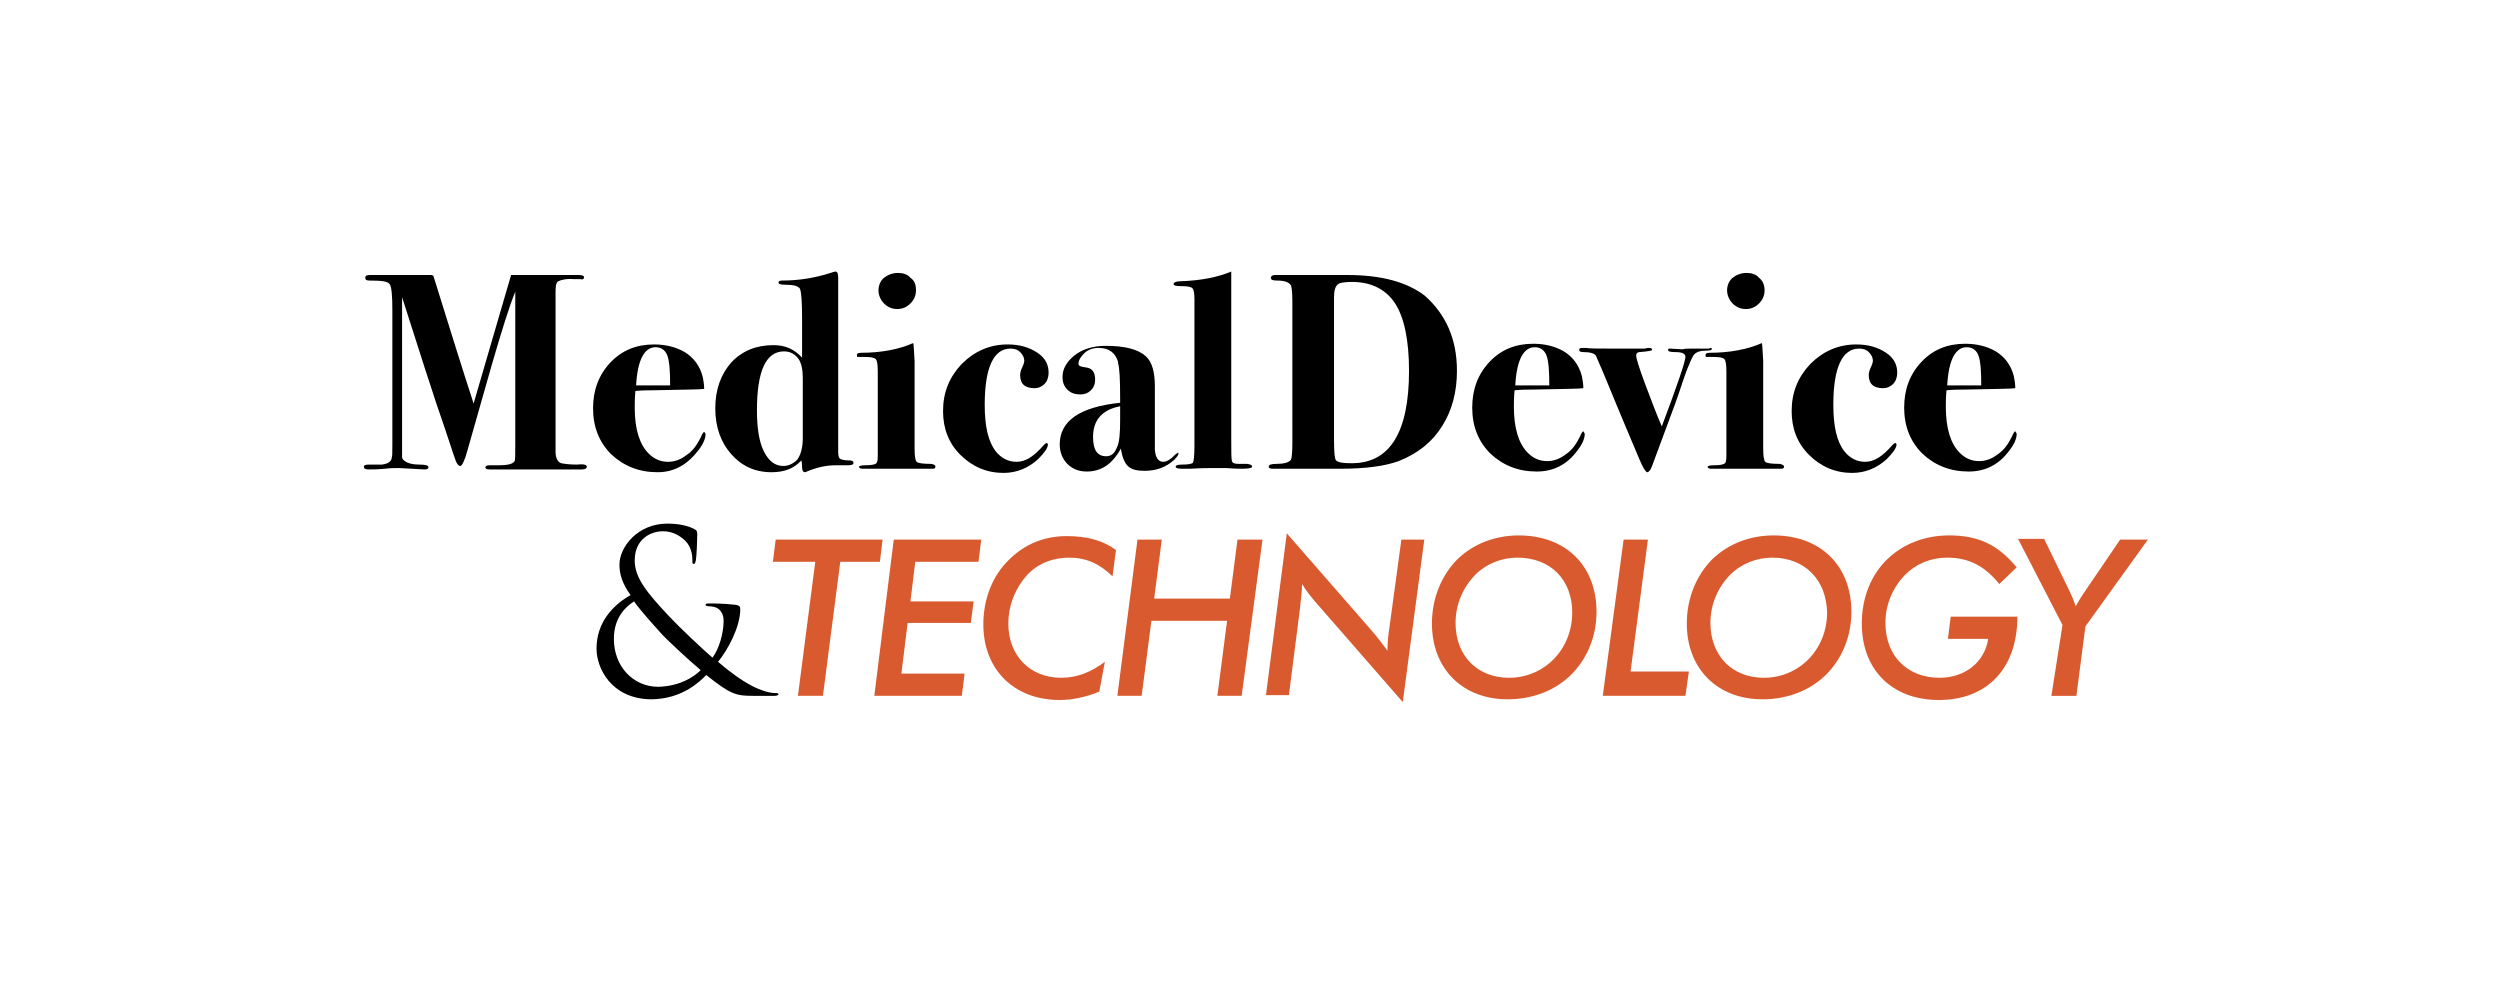
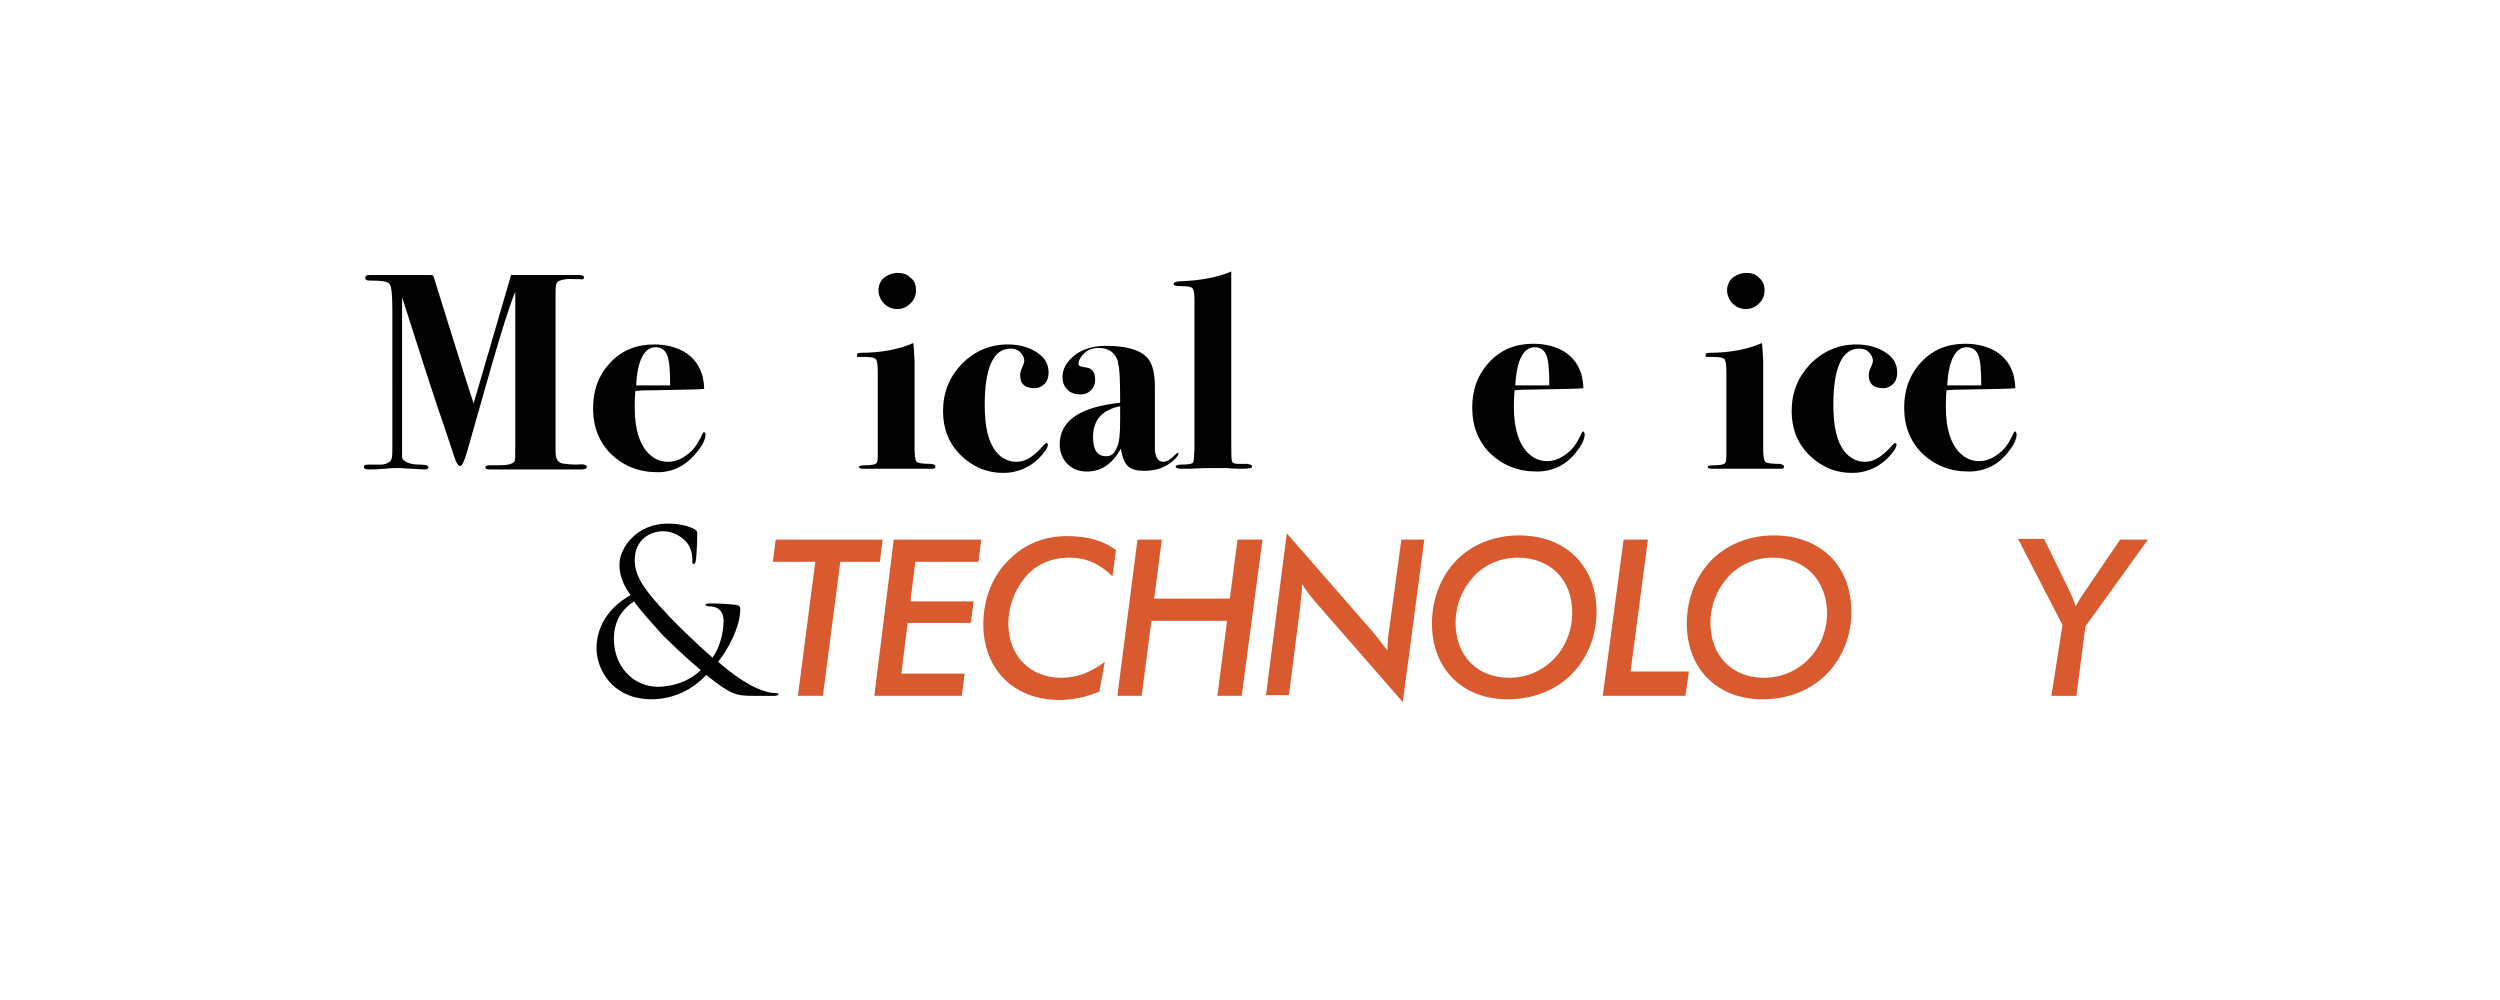
<svg xmlns="http://www.w3.org/2000/svg" version="1.1" id="Layer_2" x="0px" y="0px" viewBox="0 0 360 144" style="enable-background:new 0 0 360 144;" xml:space="preserve">
  <style type="text/css">
	.st0{fill:#D85A2E;}
</style>
  <g>
    <g>
      <g>
        <path d="M84.5,67.2c0,0.3-0.3,0.4-0.8,0.4h-0.3c-0.6,0-1.6,0-3.1,0c-1.5,0-2.6,0-3.3,0c-0.3,0-0.9,0-1.8,0c-0.9,0-2.1,0-3.7,0h-1     c-0.4,0-0.6-0.1-0.6-0.3s0.2-0.3,0.6-0.3h1.4c1.2,0,2-0.2,2.2-0.6c0.1-0.1,0.1-0.9,0.1-2.4V42c-0.9,2.2-2,5.8-3.4,10.6l-3.5,12.3     c-0.4,1.5-0.8,2.2-1,2.2c-0.3,0-0.6-0.4-0.8-1.1c-0.1-0.2-0.9-2.8-2.6-7.7c-0.6-1.8-2.3-7-5-15.5v20.8c0,1.2,0,1.9,0,2.2     c0,0.2,0.1,0.4,0.4,0.6c0.4,0.3,1.1,0.5,2,0.5c1,0,1.4,0.1,1.4,0.4c0,0.2-0.2,0.3-0.6,0.3l-3.6-0.2c-0.6,0-1.3,0-2.1,0.1     c-1.1,0.1-1.8,0.1-2.2,0.1c-0.6,0-0.8-0.1-0.8-0.4c0-0.2,0.2-0.3,0.7-0.3c1.1,0,1.7,0,1.9,0c0.8-0.1,1.3-0.4,1.4-0.9     c0.1-0.3,0.1-1,0.1-2V44.7c0-2.1-0.1-3.4-0.4-3.8c-0.3-0.4-1.2-0.5-2.9-0.5c-0.4,0-0.6-0.1-0.6-0.4c0-0.3,0.2-0.4,0.7-0.4h1.1     h7.6c0.1,0,0.2,0,0.4,0.1c2.3,7.4,4.2,13.5,5.8,18.4l5.4-18.5l0.8,0h5.3c0.1,0,0.3,0,0.7,0c0.4,0,0.8,0,1.1,0h1.8     c0.5,0,0.8,0.1,0.8,0.3c0,0.3-0.2,0.4-0.5,0.3h-0.9c-1.1-0.1-1.9,0.1-2.3,0.3S80,41.5,80,42.3c0,0.2,0,0.7,0,1.4s0,4.1,0,10.1V65     c0,1,0.3,1.5,0.8,1.7c0.5,0.1,1.3,0.2,2.2,0.2C84,66.8,84.5,66.9,84.5,67.2z" />
-         <path d="M101.6,62.5c0,0.6-0.3,1.4-1,2.3C99,66.9,97.1,68,94.7,68c-2.7,0-4.9-0.9-6.7-2.6c-1.7-1.7-2.6-3.9-2.6-6.6     c0-2.6,0.8-4.8,2.5-6.6c1.7-1.8,3.8-2.6,6.3-2.6c1.7,0,3.2,0.4,4.4,1.1c1.3,0.8,2.2,2,2.6,3.6c0.1,0.5,0.2,1.1,0.2,1.7     c-0.6,0.1-3.1,0.1-7.4,0.2c-0.7,0-1.5,0-2.5,0.1c-0.1,1-0.1,1.8-0.1,2.4c0,3.1,0.7,5.3,2,6.6c0.8,0.8,1.7,1.2,2.8,1.2     c0.9,0,1.8-0.3,2.7-1c0.9-0.6,1.5-1.5,2-2.5c0.2-0.5,0.4-0.8,0.5-0.8C101.5,62.3,101.6,62.4,101.6,62.5z M96.5,55.5     c0-2-0.1-3.5-0.4-4.3c-0.3-0.8-0.9-1.2-1.7-1.2c-1.6,0-2.6,1.8-2.8,5.5c0.6,0,1.7,0,3.5,0C95.6,55.5,96.1,55.5,96.5,55.5z" />
-         <path d="M122.9,66.7c0,0.2-0.3,0.3-0.8,0.3h-1.8c-1.3,0-2.7,0.3-4.1,0.9c-0.2,0.1-0.3,0.1-0.3,0.1c-0.2,0-0.4-0.2-0.4-0.7     c0-0.2,0-0.6-0.1-1c-1.1,1.2-2.5,1.7-4.3,1.7c-2.4,0-4.3-0.9-5.8-2.6c-1.5-1.7-2.3-3.9-2.3-6.6c0-2.7,0.8-4.9,2.3-6.6     c1.6-1.7,3.6-2.5,6.1-2.5c1.7,0,3,0.6,4.1,1.8v-5.6c0-2.4-0.1-3.8-0.3-4.3c-0.2-0.4-0.9-0.6-2.1-0.6c-0.7,0-1-0.1-1-0.3     s0.2-0.3,0.5-0.3c2.5,0,4.8-0.4,7-1.1c0.3-0.1,0.6-0.2,0.7-0.2c0.3,0,0.4,0.3,0.4,1v2V46v19.1c0,0.5,0.1,0.8,0.2,0.9     c0.2,0.2,0.7,0.3,1.4,0.3C122.7,66.3,122.9,66.4,122.9,66.7z M115.6,63.1v-8.7c0-1.2-0.2-2.1-0.6-2.7c-0.5-0.7-1.2-1.1-2.1-1.1     c-2.6,0-3.9,2.8-3.9,8.5c0,2.5,0.3,4.5,1,5.9c0.7,1.4,1.6,2.1,2.8,2.1c0.7,0,1.4-0.3,2-0.9C115.3,65.5,115.6,64.5,115.6,63.1z" />
+         <path d="M101.6,62.5c0,0.6-0.3,1.4-1,2.3C99,66.9,97.1,68,94.7,68c-2.7,0-4.9-0.9-6.7-2.6c-1.7-1.7-2.6-3.9-2.6-6.6     c0-2.6,0.8-4.8,2.5-6.6c1.7-1.8,3.8-2.6,6.3-2.6c1.7,0,3.2,0.4,4.4,1.1c1.3,0.8,2.2,2,2.6,3.6c0.1,0.5,0.2,1.1,0.2,1.7     c-0.6,0.1-3.1,0.1-7.4,0.2c-0.7,0-1.5,0-2.5,0.1c-0.1,1-0.1,1.8-0.1,2.4c0,3.1,0.7,5.3,2,6.6c0.8,0.8,1.7,1.2,2.8,1.2     c0.9,0,1.8-0.3,2.7-1c0.9-0.6,1.5-1.5,2-2.5c0.2-0.5,0.4-0.8,0.5-0.8C101.5,62.3,101.6,62.4,101.6,62.5z M96.5,55.5     c0-2-0.1-3.5-0.4-4.3c-0.3-0.8-0.9-1.2-1.7-1.2c-1.6,0-2.6,1.8-2.8,5.5c0.6,0,1.7,0,3.5,0C95.6,55.5,96.1,55.5,96.5,55.5" />
        <path d="M134.7,67.2c0,0.2-0.1,0.3-0.4,0.3H129h-3.8c-0.2,0-0.4,0-0.6,0c-0.2,0-0.3,0-0.4,0c-0.3,0-0.5-0.1-0.5-0.3     c0-0.1,0.3-0.2,0.9-0.2c0.9,0,1.4-0.1,1.6-0.3c0.2-0.2,0.2-0.7,0.2-1.6V53.5c0-1-0.1-1.6-0.3-1.8s-0.7-0.3-1.6-0.3     c-0.6,0-0.9,0-1,0s-0.1-0.1-0.1-0.3c0-0.2,0.2-0.3,0.6-0.3c2.9,0,5.5-0.5,7.5-1.4c0.1,0.3,0.1,1.2,0.2,2.6v5.1v7.5     c0,1.1,0.1,1.7,0.3,1.9c0.2,0.2,0.9,0.3,2.1,0.3C134.6,66.9,134.7,67,134.7,67.2z M131.9,41.8c0,0.8-0.3,1.4-0.8,1.9     c-0.5,0.5-1.1,0.8-1.9,0.8c-0.8,0-1.4-0.3-1.9-0.8c-0.5-0.5-0.8-1.2-0.8-1.9c0-0.7,0.3-1.4,0.8-1.8s1.2-0.7,2-0.7     c0.7,0,1.4,0.2,1.8,0.7C131.7,40.4,131.9,41,131.9,41.8z" />
        <path d="M151,53.7c0,0.6-0.2,1.2-0.6,1.6s-0.9,0.6-1.4,0.6c-1.4,0-2.1-0.6-2.1-1.9c0-0.3,0.1-0.7,0.3-1.1     c0.2-0.4,0.3-0.8,0.3-0.9c0-0.5-0.2-0.9-0.6-1.3c-0.4-0.4-0.9-0.5-1.4-0.5c-2.4,0-3.7,2.7-3.7,8.1c0,3.1,0.5,5.3,1.6,6.7     c0.8,1,1.8,1.5,3,1.5c1.3,0,2.5-0.8,3.9-2.4c0.2-0.2,0.3-0.3,0.4-0.3c0.1,0,0.2,0.1,0.2,0.2c0,0.5-0.5,1.2-1.4,2.1     c-1.4,1.3-3.1,2-5,2c-2.4,0-4.5-0.9-6.2-2.6c-1.7-1.7-2.5-3.8-2.5-6.3c0-2.7,0.9-4.9,2.7-6.8c1.8-1.8,4-2.8,6.6-2.8     c1.7,0,3.1,0.4,4.3,1.2S151,52.6,151,53.7z" />
        <path d="M169.7,65.3c0,0.2-0.2,0.5-0.6,0.9c-1.2,1.1-2.6,1.6-4.3,1.6c-1.1,0-1.9-0.2-2.4-0.7c-0.5-0.5-0.8-1.3-1-2.5     c-1.2,2.2-2.8,3.3-4.9,3.3c-1.2,0-2.1-0.4-2.8-1.1c-0.7-0.7-1.1-1.7-1.1-2.8c0-3.4,2.9-5.4,8.7-6v-0.8c0-2.7-0.1-4.3-0.3-4.9     l0-0.2c-0.4-1.3-1.3-2-2.8-2c-0.9,0-1.6,0.3-2.1,0.8c-0.5,0.5-0.8,1-0.8,1.5c0,0.3,0.3,0.4,1,0.5c1,0.1,1.4,0.7,1.4,1.8     c0,0.6-0.2,1.1-0.6,1.5s-0.9,0.6-1.5,0.6c-0.8,0-1.4-0.2-1.9-0.7c-0.5-0.5-0.7-1.1-0.7-1.8c0-1.2,0.6-2.2,1.7-3.1     c1.1-0.9,2.7-1.4,4.5-1.4c2.8,0,4.7,0.5,5.8,1.5c0.9,0.8,1.3,2.3,1.3,4.3v6.9c0,1.3,0,2.1,0,2.3c0.1,1.1,0.5,1.7,1.2,1.7     c0.5,0,1-0.3,1.7-1c0.1-0.1,0.2-0.2,0.3-0.2C169.6,65.1,169.7,65.2,169.7,65.3z M161.3,60.5v-2c-2.6,0.5-3.9,2-3.9,4.4     c0,1.9,0.6,2.8,1.9,2.8c0.7,0,1.2-0.4,1.5-1.2C161.2,63.8,161.3,62.4,161.3,60.5z" />
        <path d="M180.3,67.2c0,0.2-0.5,0.3-1.5,0.3c-0.2,0-1,0-2.2-0.1c-0.6,0-1.3,0-1.9,0c-0.6,0-1.7,0-3.3,0.1l-1.2,0     c-0.6,0-0.9-0.1-0.9-0.3s0.3-0.3,0.9-0.3c0.9,0,1.5-0.1,1.6-0.3c0.1-0.2,0.2-1,0.2-2.4V43.1c0-0.9-0.1-1.4-0.3-1.6     s-0.7-0.3-1.7-0.3c-0.7,0-1-0.1-1-0.3c0-0.2,0.3-0.4,1-0.4c3-0.1,5.4-0.6,7.3-1.4c0,0.8,0,5.5,0,14.1v10c0,1.8,0,2.9,0.1,3.2     c0.1,0.3,0.4,0.4,1,0.4h1.2C180.2,66.9,180.3,67,180.3,67.2z" />
-         <path d="M209.8,53.4c0,3-0.7,5.7-2.1,7.9c-1.4,2.3-3.5,4-6.3,5.1c-1.9,0.7-4.7,1.1-8.4,1.1c-0.1,0-0.3,0-0.9,0s-1.3,0-2.3,0h-1.4     c-0.1,0-0.9,0-2.6,0h-2.5c-0.4,0-0.6-0.1-0.6-0.3c0-0.3,0.4-0.4,1.1-0.4c1.1,0,1.8-0.2,2.1-0.6c0.1-0.2,0.2-1,0.2-2.4V43.3     c0-1.2-0.1-1.9-0.2-2.2c-0.3-0.5-1-0.7-2-0.7c-0.6,0-0.9-0.1-0.9-0.4c0-0.2,0.2-0.4,0.6-0.4h0.7c1.6,0,3.2,0,4.7,0     c2.1,0,3.8,0,5,0c4.9,0,8.6,1,11.2,3C208.2,45.3,209.8,48.8,209.8,53.4z M202.9,53.4c0-4.4-0.7-7.7-2-9.7s-3.4-3.1-6.2-3.1     c-1,0-1.7,0.1-2,0.3c-0.4,0.3-0.6,0.9-0.6,1.9v20.6c0,1.8,0.1,2.7,0.3,2.9c0.3,0.3,1,0.4,2.1,0.4     C200.1,66.8,202.9,62.3,202.9,53.4z" />
        <path d="M228.2,62.5c0,0.6-0.3,1.4-1,2.3c-1.5,2.1-3.5,3.1-5.9,3.1c-2.7,0-4.9-0.9-6.7-2.6c-1.7-1.7-2.6-3.9-2.6-6.6     c0-2.6,0.8-4.8,2.5-6.6c1.7-1.8,3.8-2.6,6.3-2.6c1.7,0,3.2,0.4,4.4,1.1c1.3,0.8,2.2,2,2.6,3.6c0.1,0.5,0.2,1.1,0.2,1.7     c-0.6,0.1-3.1,0.1-7.4,0.2c-0.7,0-1.5,0-2.5,0.1c-0.1,1-0.1,1.8-0.1,2.4c0,3.1,0.7,5.3,2,6.6c0.8,0.8,1.7,1.2,2.8,1.2     c0.9,0,1.8-0.3,2.7-1c0.9-0.6,1.5-1.5,2-2.5c0.2-0.5,0.4-0.8,0.5-0.8C228.1,62.3,228.2,62.4,228.2,62.5z M223.1,55.5     c0-2-0.1-3.5-0.4-4.3c-0.3-0.8-0.9-1.2-1.7-1.2c-1.6,0-2.6,1.8-2.8,5.5c0.6,0,1.7,0,3.5,0C222.3,55.5,222.7,55.5,223.1,55.5z" />
-         <path d="M246.5,50.3c0,0.1-0.3,0.2-1,0.2c-0.7,0-1.2,0.2-1.5,0.5s-0.6,1.1-1.1,2.3c-0.5,1.3-1,3-1.7,4.9l-3.3,8.9     c-0.2,0.6-0.5,0.9-0.7,0.9c-0.2,0-0.6-0.6-1.1-1.8c-0.5-1.2-2.3-5.4-5.3-12.7c-0.6-1.4-0.9-2.1-1-2.3c-0.2-0.3-0.8-0.5-1.8-0.5     c-0.4,0-0.6-0.1-0.6-0.3c0-0.2,0.1-0.3,0.4-0.3c0.2,0,0.5,0,0.6,0c0.4,0.1,1.9,0.1,4.5,0.1h4c0.2-0.1,0.4-0.1,0.6-0.1     c0.3,0,0.4,0.1,0.4,0.3c0,0.1-0.6,0.2-1.8,0.3c-0.3,0-0.5,0.2-0.5,0.5c0,0.3,0.4,1.7,1.3,4.1c0.9,2.4,1.7,4.5,2.4,6.1     c2.3-6.1,3.4-9.4,3.4-10c0-0.5-0.5-0.7-1.5-0.7c-0.7,0-1-0.1-1-0.3c0-0.2,0.1-0.2,0.3-0.2l1.8,0.1c0.3-0.1,0.7-0.1,1.1-0.1     c0.4,0,0.6,0,0.7,0c0.2,0,0.5,0,1,0s0.8,0,1,0C246.4,50,246.5,50.1,246.5,50.3z" />
        <path d="M256.9,67.2c0,0.2-0.1,0.3-0.4,0.3h-5.3h-3.8c-0.2,0-0.4,0-0.6,0c-0.2,0-0.3,0-0.4,0c-0.3,0-0.5-0.1-0.5-0.3     c0-0.1,0.3-0.2,0.9-0.2c0.9,0,1.4-0.1,1.6-0.3c0.2-0.2,0.2-0.7,0.2-1.6V53.5c0-1-0.1-1.6-0.3-1.8s-0.7-0.3-1.6-0.3     c-0.6,0-0.9,0-1,0s-0.1-0.1-0.1-0.3c0-0.2,0.2-0.3,0.6-0.3c2.9,0,5.5-0.5,7.5-1.4c0.1,0.3,0.1,1.2,0.2,2.6v5.1v7.5     c0,1.1,0.1,1.7,0.3,1.9c0.2,0.2,0.9,0.3,2.1,0.3C256.7,66.9,256.9,67,256.9,67.2z M254.1,41.8c0,0.8-0.3,1.4-0.8,1.9     c-0.5,0.5-1.1,0.8-1.9,0.8c-0.8,0-1.4-0.3-1.9-0.8c-0.5-0.5-0.8-1.2-0.8-1.9c0-0.7,0.3-1.4,0.8-1.8s1.2-0.7,2-0.7     c0.7,0,1.4,0.2,1.8,0.7C253.8,40.4,254.1,41,254.1,41.8z" />
        <path d="M273.2,53.7c0,0.6-0.2,1.2-0.6,1.6s-0.9,0.6-1.4,0.6c-1.4,0-2.1-0.6-2.1-1.9c0-0.3,0.1-0.7,0.3-1.1     c0.2-0.4,0.3-0.8,0.3-0.9c0-0.5-0.2-0.9-0.6-1.3c-0.4-0.4-0.9-0.5-1.4-0.5c-2.4,0-3.7,2.7-3.7,8.1c0,3.1,0.5,5.3,1.6,6.7     c0.8,1,1.8,1.5,3,1.5c1.3,0,2.5-0.8,3.9-2.4c0.2-0.2,0.3-0.3,0.4-0.3c0.1,0,0.2,0.1,0.2,0.2c0,0.5-0.5,1.2-1.4,2.1     c-1.4,1.3-3.1,2-5,2c-2.4,0-4.5-0.9-6.2-2.6c-1.7-1.7-2.5-3.8-2.5-6.3c0-2.7,0.9-4.9,2.7-6.8c1.8-1.8,4-2.8,6.6-2.8     c1.7,0,3.1,0.4,4.3,1.2S273.2,52.6,273.2,53.7z" />
        <path d="M290.4,62.5c0,0.6-0.3,1.4-1,2.3c-1.5,2.1-3.5,3.1-5.9,3.1c-2.7,0-4.9-0.9-6.7-2.6c-1.7-1.7-2.6-3.9-2.6-6.6     c0-2.6,0.8-4.8,2.5-6.6c1.7-1.8,3.8-2.6,6.3-2.6c1.7,0,3.2,0.4,4.4,1.1c1.3,0.8,2.2,2,2.6,3.6c0.1,0.5,0.2,1.1,0.2,1.7     c-0.6,0.1-3.1,0.1-7.4,0.2c-0.7,0-1.5,0-2.5,0.1c-0.1,1-0.1,1.8-0.1,2.4c0,3.1,0.7,5.3,2,6.6c0.8,0.8,1.7,1.2,2.8,1.2     c0.9,0,1.8-0.3,2.7-1c0.9-0.6,1.5-1.5,2-2.5c0.2-0.5,0.4-0.8,0.5-0.8C290.3,62.3,290.4,62.4,290.4,62.5z M285.3,55.5     c0-2-0.1-3.5-0.4-4.3c-0.3-0.8-0.9-1.2-1.7-1.2c-1.6,0-2.6,1.8-2.8,5.5c0.6,0,1.7,0,3.5,0C284.5,55.5,284.9,55.5,285.3,55.5z" />
      </g>
      <g>
        <g>
          <path class="st0" d="M117.4,80.9h-6.1l0.4-3.2h15.4l-0.4,3.2H121l-2.5,19.3h-3.6L117.4,80.9z" />
          <path class="st0" d="M128.7,77.7h12.6l-0.4,3.2h-9.1l-0.7,5.7h9.1l-0.4,3.1h-9.1l-0.9,7.3h9.1l-0.4,3.2h-12.6L128.7,77.7z" />
          <path class="st0" d="M160.2,83c-1.8-1.8-3.8-2.7-6.2-2.7c-2.5,0-4.6,0.9-6.1,2.5c-1.7,1.9-2.7,4.4-2.7,7c0,4.6,3.1,7.8,7.6,7.8      c2.3,0,4.3-0.8,6.3-2.3l-0.8,4.3c-2,0.8-3.9,1.2-5.7,1.2c-6.6,0-11-4.4-11-10.9c0-3.6,1.3-7,3.7-9.3c2.2-2.2,5-3.4,8.3-3.4      c2.9,0,5.2,0.6,7.1,2L160.2,83z" />
          <path class="st0" d="M163.8,77.7h3.5l-1.1,8.5h10.9l1.1-8.5h3.6l-3,22.5h-3.5l1.4-10.8h-10.9l-1.4,10.8h-3.5L163.8,77.7z" />
          <path class="st0" d="M185.3,76.8l12.3,14.1c0.8,0.9,1.5,1.9,2.2,2.8c0-1.2,0.1-2.3,0.3-3.5l1.7-12.5h3.3l-3.1,23.4L189.7,87      c-0.8-0.9-1.6-1.9-2.2-2.9c0,1.2-0.2,2.3-0.3,3.5l-1.6,12.5h-3.3L185.3,76.8z" />
          <path class="st0" d="M229.9,88.1c0,3.6-1.4,6.9-3.8,9.2c-2.3,2.2-5.5,3.4-9,3.4c-6.5,0-10.9-4.4-10.9-10.9c0-3.7,1.4-7,3.7-9.3      c2.3-2.2,5.4-3.4,8.8-3.4C225.5,77.1,229.9,81.5,229.9,88.1z M218.5,80.3c-2.3,0-4.5,0.9-6.1,2.5c-1.8,1.9-2.8,4.3-2.8,6.9      c0,4.7,3.1,7.9,7.7,7.9c5.1,0,9.1-4.1,9.1-9.4C226.4,83.5,223.3,80.3,218.5,80.3z" />
          <path class="st0" d="M233.8,77.7h3.5l-2.5,19h8.4l-0.5,3.5h-11.9L233.8,77.7z" />
          <path class="st0" d="M266.6,88.1c0,3.6-1.4,6.9-3.8,9.2c-2.3,2.2-5.5,3.4-9,3.4c-6.5,0-10.9-4.4-10.9-10.9c0-3.7,1.4-7,3.7-9.3      c2.3-2.2,5.4-3.4,8.8-3.4C262.2,77.1,266.6,81.5,266.6,88.1z M255.2,80.3c-2.3,0-4.5,0.9-6.1,2.5c-1.8,1.9-2.8,4.3-2.8,6.9      c0,4.7,3.1,7.9,7.7,7.9c5.1,0,9.1-4.1,9.1-9.4C263,83.5,259.9,80.3,255.2,80.3z" />
-           <path class="st0" d="M280.4,80.3c-2.4,0-4.5,0.9-6.1,2.5c-1.8,1.9-2.8,4.3-2.8,6.9c0,4.7,3.1,7.9,7.8,7.9c3.7,0,6.5-2.3,7-5.6      h-5.8l0.4-3.2h9.6c0,7.5-4.4,12-11.3,12c-6.8,0-11.1-4.4-11.1-11c0-3.7,1.3-7,3.7-9.3c2.3-2.2,5.4-3.4,8.9-3.4      c4.1,0,7,1.3,9.7,4.6l-2.5,2.4C285.8,81.5,283.5,80.3,280.4,80.3z" />
          <path class="st0" d="M294.4,77.7l3.7,7.6c0.2,0.4,0.5,1.1,0.8,2c0.4-0.7,0.8-1.4,1.3-2.1l5.1-7.5h4l-9,12.5l-1.3,10h-3.6L297,90      l-6.4-12.4H294.4z" />
        </g>
      </g>
    </g>
    <g>
      <g>
        <path d="M85.9,93.4c0-3.8,2.4-6.3,4.9-7.7c-1.2-1.7-1.6-3-1.6-4.4c0-2.5,2.6-5.9,6.9-5.9c1.6,0,3,0.3,3.9,0.8     c0.4,0.2,0.4,0.4,0.4,0.8c0,1-0.1,3.2-0.2,3.7s-0.2,0.5-0.3,0.5c-0.2,0-0.2-0.1-0.2-0.6c0-0.8-0.2-1.9-1-2.7     c-0.7-0.7-1.8-1.4-3.2-1.4c-1.9,0-4.1,1.2-4.1,4.2c0,2.5,1.7,4.6,5.1,8.2c1.1,1.2,5,4.9,6.1,5.8c0.9-1.2,1.6-3.4,1.6-5.3     c0-0.5-0.1-1.1-0.6-1.6c-0.4-0.4-1.1-0.5-1.6-0.5c-0.2,0-0.4-0.1-0.4-0.2c0-0.2,0.3-0.2,0.5-0.2c0.8,0,2.1,0,3.9,0.2     c0.5,0.1,0.6,0.3,0.6,0.6c0,2.6-1.8,5.9-3.2,7.6c2.1,1.8,3.5,2.7,4.4,3.2c1,0.6,2.7,1.3,3.8,1.3c0.3,0,0.5,0,0.5,0.2     c0,0.1-0.3,0.2-0.5,0.2h-3.2c-2.4,0-3.2-0.2-6.7-3c-0.7,0.7-3.3,3.5-8,3.5C88,100.6,85.9,96.2,85.9,93.4z M100.9,96.5     c-1.8-1.5-5-4.5-5.8-5.4s-2.9-3.2-3.8-4.5c-1.7,1.1-2.9,2.8-2.9,5.4c0,4,2.8,6.9,6.4,6.9C97.8,98.8,99.8,97.6,100.9,96.5z" />
      </g>
    </g>
  </g>
</svg>